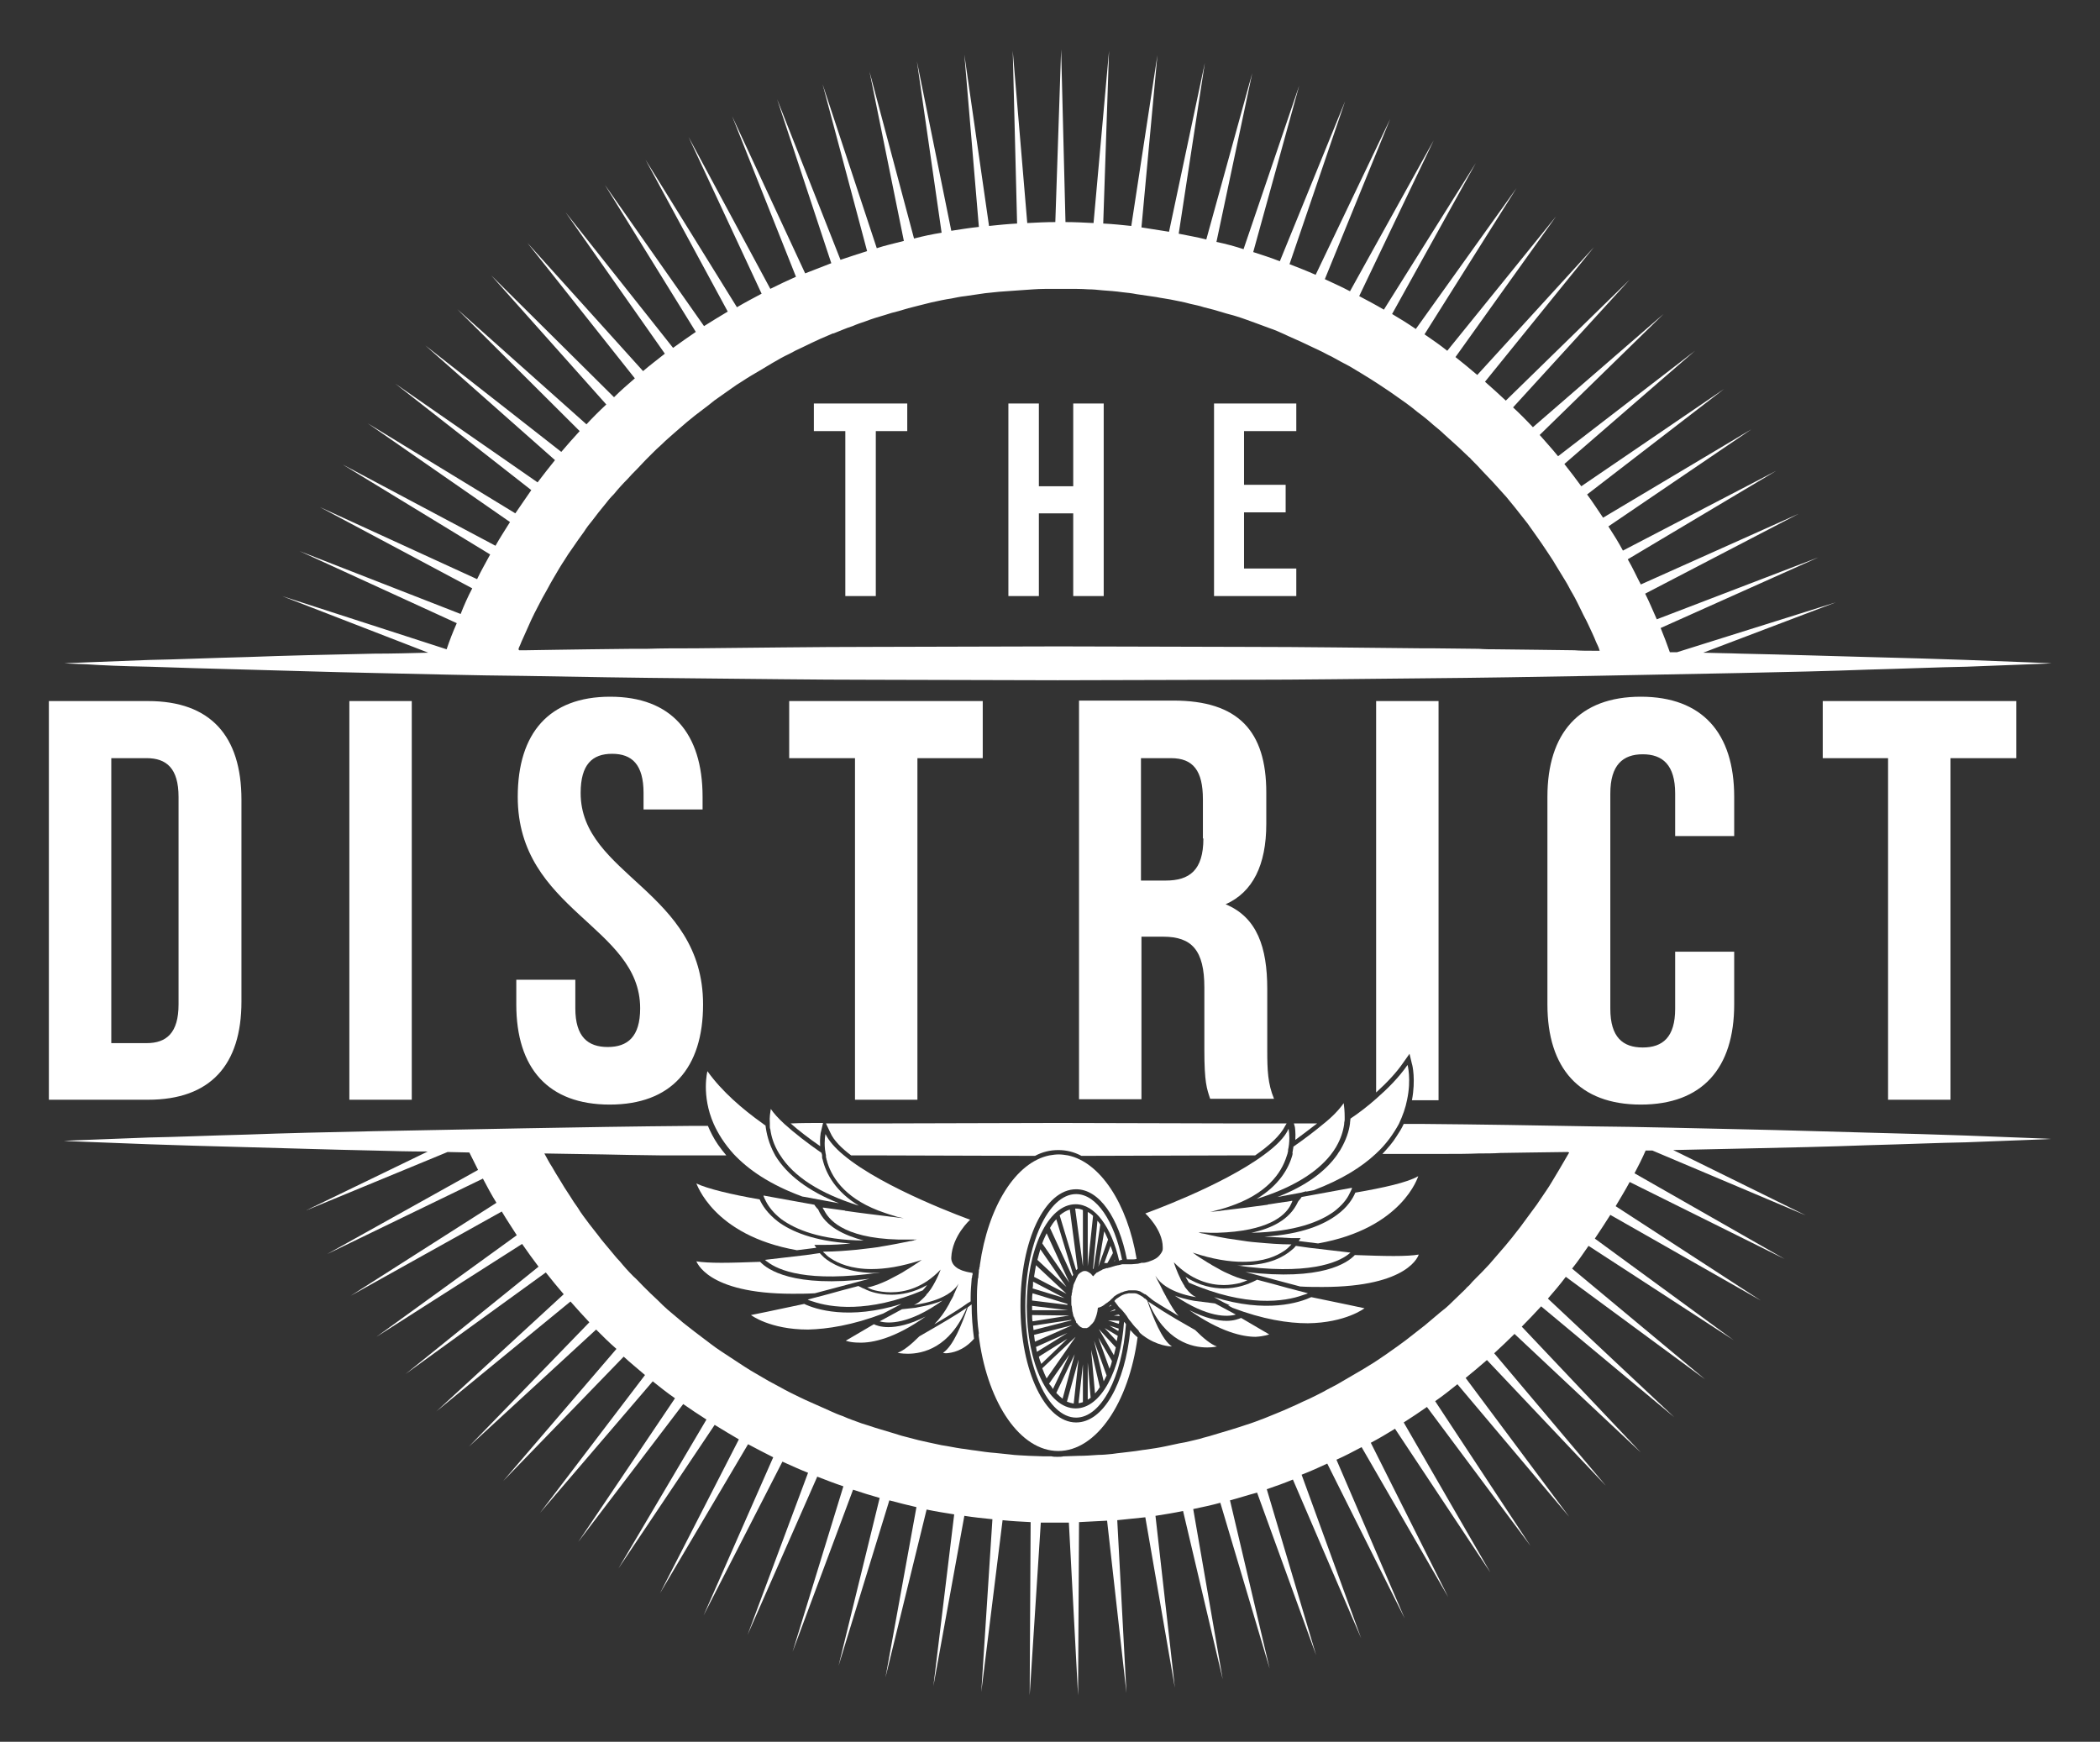
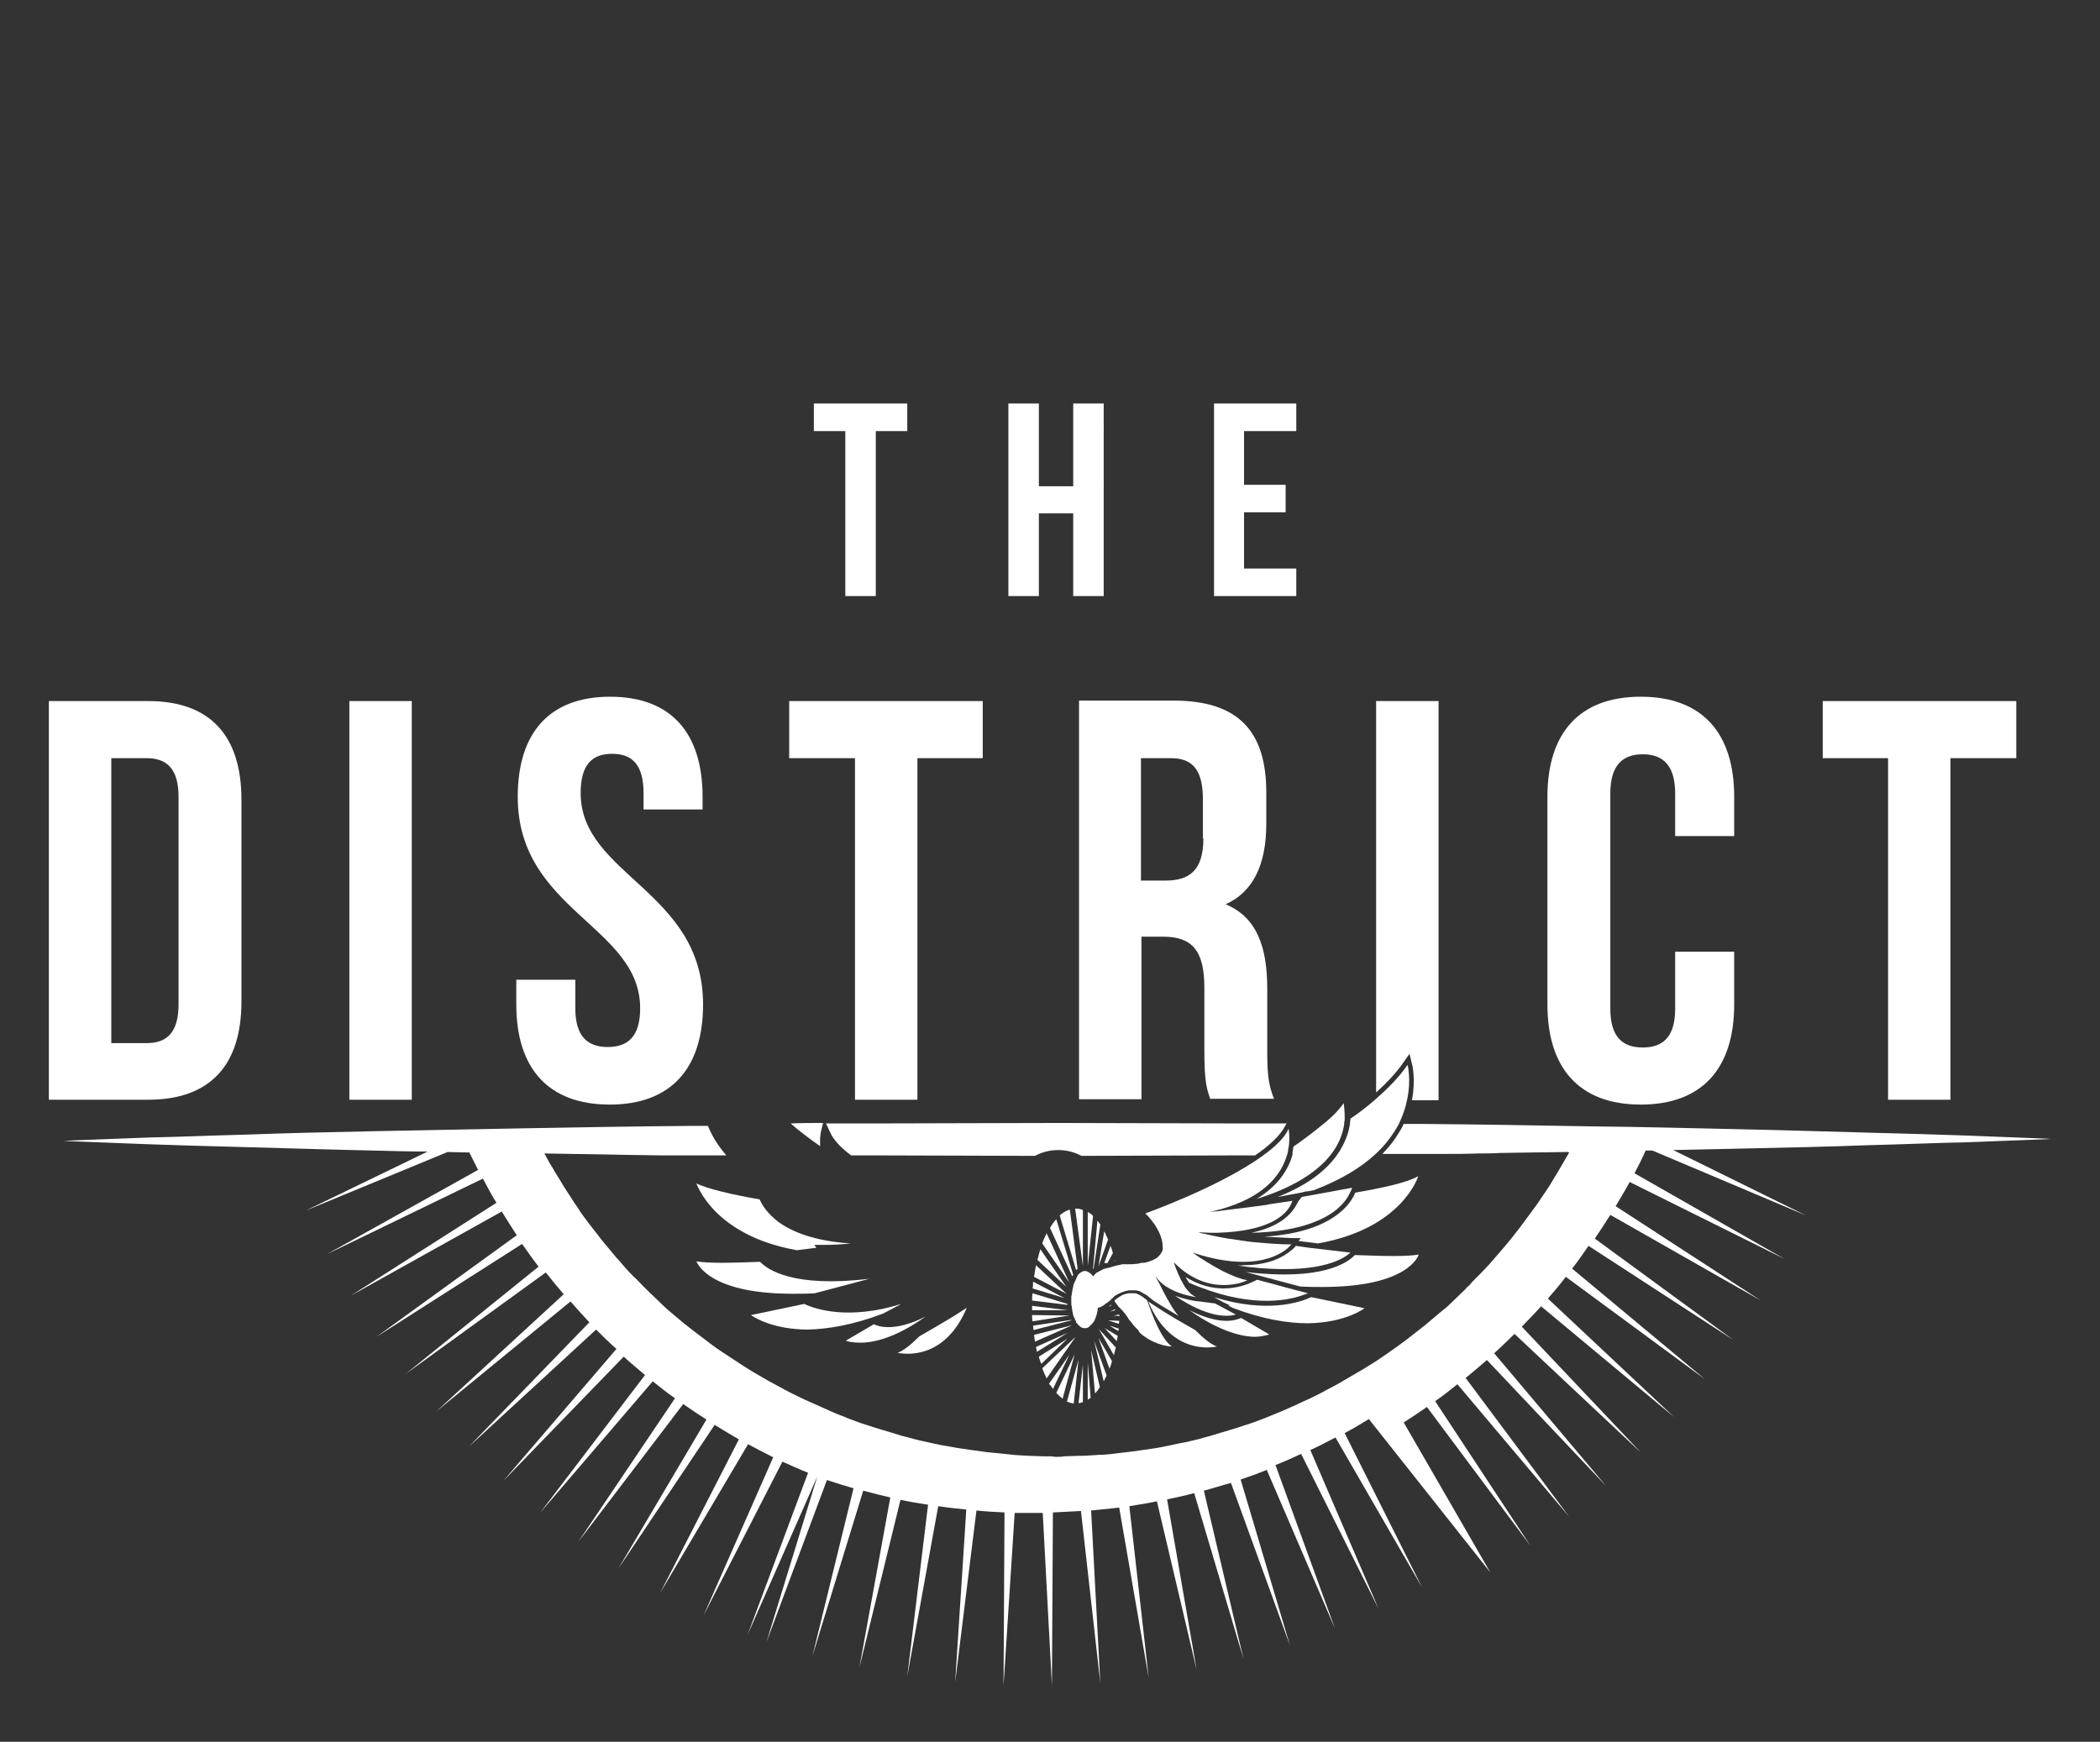
<svg xmlns="http://www.w3.org/2000/svg" xml:space="preserve" id="Layer_1" x="0" y="0" style="enable-background:new 0 0 434 360" version="1.1" viewBox="0 0 434 360">
  <rect x="0" y="0" width="434" height="360" fill="#333333" stroke="none" />
  <style>.st0{fill:#fff}</style>
-   <path d="M30.9 137.8c5.6.2 12.4.4 20.2.6 7.8.2 16.6.5 26.3.7 9.6.2 20.1.5 31.1.6 11 .2 22.7.4 34.7.5 12 .1 24.5.3 37.1.3 12.6 0 25.5.1 38.3.1 12.8 0 25.7-.1 38.3-.1 12.6 0 25.1-.2 37.1-.3 12-.1 23.7-.3 34.7-.5 11-.2 21.5-.4 31.1-.6 9.6-.2 18.4-.4 26.3-.7 7.8-.2 14.6-.5 20.3-.6 5.6-.2 10-.4 13-.5 3-.1 4.6-.2 4.6-.2s-1.6-.1-4.6-.2-7.4-.3-13-.5-12.4-.4-20.3-.6c-7.8-.2-16.6-.5-26.3-.7-2.5-.1-5.1-.1-7.8-.2l27.4-10.4-32.8 10.3h-1.5c-.6-1.7-1.2-3.3-1.9-5l32.6-14.6-33.4 12.8c-.8-1.8-1.5-3.5-2.4-5.3l31.7-16.5-32.6 14.6c-.9-1.7-1.7-3.5-2.7-5.2l30.7-18.3-31.7 16.5c-.9-1.7-1.9-3.3-3-5L362 88.7 331.3 107c-1.1-1.6-2.1-3.2-3.3-4.8l28.3-21.8-29.5 20.1c-1.1-1.5-2.3-3.1-3.5-4.6l27-23.4L322 94.3c-1.2-1.5-2.5-2.9-3.8-4.4l25.6-25-27 23.4c-1.3-1.4-2.7-2.8-4.1-4.1l24.1-26.4-25.6 25c-1.4-1.3-2.8-2.6-4.3-3.9l22.5-27.8-24.1 26.4c-1.5-1.3-3-2.5-4.5-3.7l20.8-29.1-22.5 27.8c-1.5-1.2-3.1-2.3-4.7-3.4l19-30.2L292.6 68c-1.6-1.1-3.2-2.1-4.9-3.1L305 33.7 286 64c-1.7-1-3.4-1.9-5.1-2.8L296.3 29 279 60.2c-1.7-.9-3.5-1.7-5.2-2.5l13.5-33.1-15.4 32.2c-1.8-.8-3.6-1.5-5.4-2.2L278 20.9 264.5 54c-1.8-.7-3.6-1.3-5.5-1.9l9.5-34.4L257 51.5c-1.8-.6-3.7-1.1-5.6-1.5l7.4-34.9-9.5 34.4c-1.9-.5-3.8-.8-5.7-1.2L249 13l-7.4 34.9-5.7-.9 3.3-35.6-5.4 35.3c-1.9-.2-3.8-.4-5.8-.5l1.2-35.7-3.2 35.6c-1.9-.1-3.9-.2-5.8-.2l-.9-35.7-1.2 35.7c-1.9 0-3.9.1-5.8.2l-3-35.6.9 35.7c-1.9.1-3.9.3-5.8.5l-5.1-35.4 3 35.6c-1.9.2-3.8.5-5.7.8l-7.1-35 5.1 35.4c-1.9.3-3.8.7-5.7 1.2l-9.2-34.5 7.1 35c-1.9.5-3.8.9-5.6 1.5L170 17.4l9.2 34.5c-1.9.6-3.7 1.2-5.5 1.8l-13.1-33.2 11.2 33.9-5.4 2.1L151.3 24l13.2 33.2c-1.8.8-3.5 1.6-5.3 2.5l-16.9-31.4 15.1 32.4c-1.7.9-3.4 1.8-5.1 2.8L133.4 33l17 31.4c-1.7 1-3.3 2-4.9 3L125 38.2l18.8 30.4c-1.6 1.1-3.2 2.2-4.7 3.3l-22.2-28 20.5 29.2c-1.5 1.2-3.1 2.4-4.5 3.6L109 50.2l22.2 28c-1.5 1.3-2.9 2.5-4.3 3.9l-25.4-25.2 23.8 26.7c-1.4 1.3-2.8 2.7-4.1 4.1L94.5 63.9l25.3 25.2c-1.3 1.4-2.6 2.9-3.8 4.3l-28.1-22 26.8 23.7c-1.2 1.5-2.4 3-3.6 4.6L81.7 79.3l28.1 22-3.3 4.8L76 87.5l29.4 20.4c-1 1.6-2.1 3.3-3 4.9L70.8 96l30.5 18.6c-.9 1.7-1.9 3.4-2.7 5.1l-32.5-14.9 31.5 16.8c-.9 1.7-1.7 3.5-2.4 5.3l-33.3-13 32.5 14.9c-.8 1.8-1.5 3.6-2.1 5.4l-34-11 30.2 11.7c-3.8.1-7.5.2-11.1.2-9.6.2-18.4.4-26.3.7-7.8.2-14.6.5-20.2.6-5.6.2-10 .4-13 .5-3 .1-4.6.2-4.6.2s1.6.1 4.6.2c2.9.2 7.4.4 13 .5zm76.6-4.5c.2-.5.4-1 .6-1.4.6-1.3 1.1-2.5 1.7-3.8.4-.9.9-1.8 1.3-2.6.6-1.2 1.3-2.5 2-3.7.5-.9.9-1.7 1.4-2.5.7-1.2 1.4-2.4 2.2-3.6.5-.8 1-1.6 1.6-2.4.8-1.2 1.6-2.3 2.4-3.4.5-.8 1.1-1.6 1.7-2.3.8-1.1 1.7-2.2 2.6-3.3.6-.8 1.2-1.5 1.9-2.2.9-1.1 1.8-2.1 2.8-3.1.6-.7 1.3-1.4 2-2.1.6-.6 1.1-1.2 1.7-1.8l1.2-1.2c.7-.7 1.4-1.4 2.1-2 1-1 2.1-1.9 3.1-2.8.7-.6 1.5-1.3 2.2-1.9 1.1-.9 2.2-1.8 3.3-2.6.8-.6 1.6-1.2 2.3-1.8 1.1-.8 2.3-1.6 3.4-2.4.8-.6 1.6-1.1 2.4-1.6 1.2-.8 2.4-1.5 3.6-2.2.8-.5 1.7-1 2.5-1.5 1.2-.7 2.4-1.4 3.7-2 .9-.5 1.7-.9 2.6-1.3 1.2-.6 2.5-1.2 3.8-1.8l2.1-.9c.2-.1.4-.2.6-.2 1.3-.5 2.6-1.1 3.9-1.5.9-.4 1.8-.7 2.7-1 1.3-.5 2.6-.9 4-1.3.9-.3 1.9-.6 2.8-.8 1.3-.4 2.7-.8 4-1.1.9-.2 1.9-.5 2.8-.7 1.4-.3 2.7-.6 4.1-.8 1-.2 1.9-.4 2.9-.5 1.4-.2 2.8-.4 4.1-.6 1-.1 1.9-.2 2.9-.3l4.2-.3c1-.1 1.9-.1 2.9-.2 1.4-.1 2.8-.1 4.2-.1h2.9c1.4 0 2.8 0 4.2.1 1 0 1.9.1 2.9.2 1.4.1 2.8.2 4.2.4 1 .1 1.9.2 2.9.4 1.4.2 2.8.4 4.1.6.9.2 1.9.3 2.9.5 1.4.3 2.7.5 4.1.9.9.2 1.9.4 2.8.7 1.3.3 2.7.7 4 1.1.9.3 1.9.5 2.8.8 1.3.4 2.6.9 4 1.4.9.3 1.8.7 2.7 1 1.2.4 2.3.9 3.4 1.4.1.1.3.1.4.2l2.7 1.2c1.3.6 2.5 1.2 3.8 1.8.9.4 1.7.9 2.6 1.3 1.2.7 2.4 1.3 3.7 2 .8.5 1.7 1 2.5 1.5 1.2.7 2.4 1.5 3.5 2.2.8.5 1.6 1.1 2.4 1.6 1.1.8 2.3 1.6 3.4 2.4.8.6 1.6 1.2 2.3 1.8 1.1.8 2.2 1.7 3.2 2.6.7.6 1.5 1.2 2.2 1.9 1 .9 2.1 1.9 3.1 2.8.7.7 1.4 1.3 2.1 2 .2.1.3.3.5.5.8.8 1.7 1.7 2.4 2.5.7.7 1.3 1.4 2 2.1.9 1 1.9 2.1 2.8 3.1.6.7 1.2 1.5 1.8 2.2.9 1.1 1.7 2.2 2.6 3.3.6.8 1.1 1.6 1.7 2.4.8 1.1 1.6 2.3 2.4 3.5.5.8 1.1 1.6 1.6 2.5.7 1.2 1.5 2.4 2.2 3.6.5.8.9 1.7 1.4 2.5.7 1.2 1.3 2.5 1.9 3.7.4.9.9 1.7 1.3 2.6.6 1.3 1.2 2.5 1.7 3.8.1.1.1.3.2.4.2.4.4.9.5 1.3H329c-1.2 0-2.4 0-3.6-.1-2.5 0-5-.1-7.6-.1-2.8 0-5.6-.1-8.5-.1-1.2 0-2.4 0-3.7-.1-3 0-5.9-.1-9-.1H294.2c-12-.1-24.5-.3-37.1-.3-12.6 0-25.5-.1-38.3-.1-12.8 0-25.7.1-38.3.1-12.6 0-25 .2-37 .3H142.7c-3 0-6 0-9 .1h-3.2c-2.9 0-5.8.1-8.6.1-2.3 0-4.6.1-6.9.1-2.1 0-4.2.1-6.3.1h-1.4l-.1-.1c-.1-.2.1-.6.3-1zM272.2 232.2h-4.8l.2.7s.2 1.1.1 2.7c1.6-1.2 3.1-2.3 4.5-3.4z" class="st0" />
-   <path d="M406.3 234.7c-5.6-.2-12.4-.4-20.3-.6-7.8-.2-16.6-.5-26.3-.7-9.6-.2-20.1-.5-31.1-.6-11-.2-22.7-.4-34.7-.5h-3.8c-.4.9-.9 1.7-1.5 2.6-.8 1.3-1.8 2.4-2.9 3.6h13c2.3 0 4.6 0 6.9-.1 1.5 0 3 0 4.5-.1 2.2 0 4.3-.1 6.5-.1 2.5 0 5-.1 7.4-.1l.3.1-2.1 3.6c-.5.8-1 1.7-1.5 2.5-.7 1.2-1.5 2.3-2.3 3.5-.5.8-1.1 1.6-1.7 2.4-.8 1.1-1.6 2.2-2.5 3.4-.6.8-1.2 1.5-1.8 2.3-.9 1.1-1.8 2.2-2.7 3.2-.6.7-1.3 1.5-1.9 2.2-.9 1-1.9 2-2.9 3-.4.4-.8.8-1.2 1.3-.3.3-.6.5-.8.8-1 1-2 1.9-3 2.9-.7.7-1.4 1.3-2.2 1.9-1.1.9-2.1 1.8-3.2 2.7-.8.6-1.5 1.2-2.3 1.8-1.1.9-2.2 1.7-3.3 2.5-.8.6-1.6 1.1-2.4 1.7-1.2.8-2.3 1.6-3.5 2.3-.8.5-1.6 1-2.5 1.5l-3.6 2.1c-.8.5-1.7.9-2.6 1.4-1.2.7-2.5 1.3-3.7 1.9-.9.4-1.8.8-2.6 1.2l-2.7 1.2c-.4.2-.8.3-1.2.5-.9.4-1.8.7-2.7 1.1-1.3.5-2.6 1-3.9 1.4-.9.3-1.8.6-2.8.9-1.3.4-2.7.8-4 1.2-.9.3-1.9.5-2.8.8-1.4.3-2.7.7-4.1.9-.9.2-1.9.4-2.8.6-1.4.3-2.7.5-4.1.7-1 .1-1.9.3-2.9.4-1.4.2-2.8.3-4.1.5-1 .1-1.9.2-2.9.2-1.4.1-2.8.2-4.2.2-1 0-1.9.1-2.9.1h-.1c-.4.1-.8.1-1.3.1-.4 0-.8 0-1.2-.1h-1.6c-1 0-1.9-.1-2.9-.1-1.4-.1-2.8-.1-4.2-.3-1-.1-1.9-.2-2.9-.3-1.4-.1-2.8-.3-4.1-.5-1-.1-1.9-.3-2.9-.4-1.4-.2-2.7-.5-4.1-.7-.9-.2-1.9-.4-2.8-.6-1.4-.3-2.7-.6-4.1-1-.9-.2-1.9-.5-2.8-.8-1.3-.4-2.7-.8-4-1.2-.9-.3-1.8-.6-2.8-.9-1.3-.5-2.6-.9-3.9-1.5-.9-.3-1.8-.7-2.7-1.1-.1 0-.1-.1-.2-.1-1.2-.5-2.4-1.1-3.6-1.6-.9-.4-1.8-.8-2.6-1.2-1.2-.6-2.5-1.2-3.7-1.9-.9-.5-1.7-.9-2.6-1.4l-3.6-2.1c-.8-.5-1.6-1-2.5-1.6-1.2-.8-2.3-1.5-3.5-2.3-.8-.5-1.6-1.1-2.4-1.7-1.1-.8-2.2-1.7-3.3-2.5-.8-.6-1.5-1.2-2.3-1.8-1.1-.9-2.1-1.8-3.2-2.7-.7-.6-1.4-1.3-2.1-2-1-.9-2-1.9-3-2.9-.7-.7-1.3-1.4-2-2-1-1-1.9-2-2.8-3.1-.7-.7-1.3-1.5-1.9-2.2-.9-1.1-1.8-2.1-2.6-3.2-.6-.8-1.2-1.5-1.8-2.3-.8-1.1-1.7-2.2-2.4-3.4-.6-.8-1.1-1.6-1.6-2.4-.8-1.2-1.5-2.3-2.2-3.5-.5-.8-1-1.6-1.5-2.5-.6-.9-1.1-1.9-1.6-2.8 1.9 0 3.9.1 5.9.1 2.1 0 4.2.1 6.4.1 1.6 0 3.3.1 4.9.1 2.3 0 4.6.1 6.9.1h13.5c-.6-.7-1.2-1.5-1.7-2.2-.9-1.3-1.6-2.7-2.1-3.9h-3.2c-12 .1-23.7.3-34.7.5-11 .2-21.4.4-31.1.6-9.6.2-18.4.4-26.3.7-7.8.2-14.6.5-20.2.6-5.6.2-10 .4-13 .5-3 .1-4.6.2-4.6.2s1.6.1 4.6.2c3 .1 7.4.3 13 .5s12.4.4 20.2.6c7.8.2 16.6.5 26.3.7 3.6.1 7.3.2 11.1.2l-25.2 12.2 29.3-12.1c1.5 0 3 .1 4.5.1l1.8 3.6-31.2 17.4 32.2-15.6c.9 1.7 1.8 3.4 2.8 5l-30.1 19.2 31.2-17.4c1 1.7 2.1 3.3 3.1 4.9l-29 21 30.1-19.2c1.1 1.6 2.2 3.1 3.4 4.7L83.8 284l29-21c1.2 1.5 2.4 3 3.7 4.5l-26.3 24.2 27.7-22.7c1.3 1.5 2.6 2.9 3.9 4.3L96.9 299l26.3-24.2c1.4 1.4 2.7 2.7 4.2 4L104 306.1l24.9-25.7c1.4 1.3 2.9 2.5 4.4 3.8l-21.7 28.5 23.3-27.2c1.5 1.2 3 2.4 4.6 3.5l-20 29.7 21.7-28.5c1.6 1.1 3.2 2.2 4.8 3.2l-18.2 30.8 19.9-29.7c1.6 1 3.3 2 5 3l-16.3 31.8 18.2-30.8c1.7.9 3.4 1.8 5.2 2.7l-14.4 32.7 16.3-31.8c1.8.8 3.5 1.6 5.3 2.3l-12.5 33.5 14.4-32.7c1.8.7 3.6 1.4 5.4 2l-10.5 34.2 12.5-33.5c1.8.6 3.7 1.2 5.5 1.7l-8.5 34.7 10.5-34.2c1.9.5 3.8 1 5.6 1.4l-6.4 35.2 8.5-34.7c1.9.4 3.8.7 5.7 1l-4.3 35.5 6.4-35.2c1.9.3 3.8.5 5.8.7l-2.3 35.7 4.4-35.5c1.9.2 3.8.3 5.8.4l-.2 35.8 2.3-35.7h5.8l1.9 35.7.2-35.8c1.9-.1 3.9-.2 5.8-.3l4 35.6-1.9-35.7c1.9-.2 3.9-.4 5.8-.6l6.1 35.2-4-35.5c1.9-.3 3.8-.6 5.7-1l8.2 34.8-6.1-35.2c1.9-.4 3.8-.8 5.6-1.3l10.2 34.3-8.2-34.8c1.9-.5 3.7-1.1 5.6-1.6l12.2 33.6-10.2-34.3c1.8-.6 3.7-1.3 5.4-2l14.1 32.8-12.3-33.8c1.8-.7 3.6-1.5 5.3-2.3l16 32-14.1-32.8c1.8-.8 3.5-1.7 5.2-2.6l17.9 31-16-31.9c1.7-.9 3.4-1.9 5-2.9L308 325l-17.9-31c1.6-1 3.2-2.1 4.8-3.2l21.4 28.7-19.7-29.9c1.6-1.1 3.1-2.3 4.6-3.5l23.1 27.4-21.4-28.7c1.5-1.2 3-2.5 4.4-3.7l24.6 26-23.1-27.4c1.4-1.3 2.8-2.6 4.2-4l26.1 24.5-24.6-26c1.4-1.4 2.7-2.8 4-4.2l27.5 22.9-26.1-24.5c1.3-1.5 2.5-2.9 3.7-4.5l28.8 21.2-27.5-22.9c1.2-1.5 2.3-3.1 3.4-4.7l30 19.5-28.7-21c1.1-1.6 2.1-3.2 3.2-4.9l31.1 17.7-30-19.5c1-1.7 2-3.3 2.9-5l32 15.9-31-17.7c.8-1.5 1.6-3.1 2.3-4.7h1.4l31.7 13.4-27.4-13.5c4.8-.1 9.4-.2 13.9-.3 9.6-.2 18.4-.4 26.3-.7 7.8-.2 14.6-.5 20.3-.6 5.6-.2 10-.4 13-.5 3-.1 4.6-.2 4.6-.2s-1.6-.1-4.6-.2c-3-.1-7.4-.3-13-.5z" class="st0" />
+   <path d="M406.3 234.7c-5.6-.2-12.4-.4-20.3-.6-7.8-.2-16.6-.5-26.3-.7-9.6-.2-20.1-.5-31.1-.6-11-.2-22.7-.4-34.7-.5h-3.8c-.4.9-.9 1.7-1.5 2.6-.8 1.3-1.8 2.4-2.9 3.6h13c2.3 0 4.6 0 6.9-.1 1.5 0 3 0 4.5-.1 2.2 0 4.3-.1 6.5-.1 2.5 0 5-.1 7.4-.1l.3.1-2.1 3.6c-.5.8-1 1.7-1.5 2.5-.7 1.2-1.5 2.3-2.3 3.5-.5.8-1.1 1.6-1.7 2.4-.8 1.1-1.6 2.2-2.5 3.4-.6.8-1.2 1.5-1.8 2.3-.9 1.1-1.8 2.2-2.7 3.2-.6.7-1.3 1.5-1.9 2.2-.9 1-1.9 2-2.9 3-.4.4-.8.8-1.2 1.3-.3.3-.6.5-.8.8-1 1-2 1.9-3 2.9-.7.7-1.4 1.3-2.2 1.9-1.1.9-2.1 1.8-3.2 2.7-.8.6-1.5 1.2-2.3 1.8-1.1.9-2.2 1.7-3.3 2.5-.8.6-1.6 1.1-2.4 1.7-1.2.8-2.3 1.6-3.5 2.3-.8.5-1.6 1-2.5 1.5l-3.6 2.1c-.8.5-1.7.9-2.6 1.4-1.2.7-2.5 1.3-3.7 1.9-.9.4-1.8.8-2.6 1.2l-2.7 1.2c-.4.2-.8.3-1.2.5-.9.4-1.8.7-2.7 1.1-1.3.5-2.6 1-3.9 1.4-.9.3-1.8.6-2.8.9-1.3.4-2.7.8-4 1.2-.9.3-1.9.5-2.8.8-1.4.3-2.7.7-4.1.9-.9.2-1.9.4-2.8.6-1.4.3-2.7.5-4.1.7-1 .1-1.9.3-2.9.4-1.4.2-2.8.3-4.1.5-1 .1-1.9.2-2.9.2-1.4.1-2.8.2-4.2.2-1 0-1.9.1-2.9.1h-.1c-.4.1-.8.1-1.3.1-.4 0-.8 0-1.2-.1h-1.6c-1 0-1.9-.1-2.9-.1-1.4-.1-2.8-.1-4.2-.3-1-.1-1.9-.2-2.9-.3-1.4-.1-2.8-.3-4.1-.5-1-.1-1.9-.3-2.9-.4-1.4-.2-2.7-.5-4.1-.7-.9-.2-1.9-.4-2.8-.6-1.4-.3-2.7-.6-4.1-1-.9-.2-1.9-.5-2.8-.8-1.3-.4-2.7-.8-4-1.2-.9-.3-1.8-.6-2.8-.9-1.3-.5-2.6-.9-3.9-1.5-.9-.3-1.8-.7-2.7-1.1-.1 0-.1-.1-.2-.1-1.2-.5-2.4-1.1-3.6-1.6-.9-.4-1.8-.8-2.6-1.2-1.2-.6-2.5-1.2-3.7-1.9-.9-.5-1.7-.9-2.6-1.4l-3.6-2.1c-.8-.5-1.6-1-2.5-1.6-1.2-.8-2.3-1.5-3.5-2.3-.8-.5-1.6-1.1-2.4-1.7-1.1-.8-2.2-1.7-3.3-2.5-.8-.6-1.5-1.2-2.3-1.8-1.1-.9-2.1-1.8-3.2-2.7-.7-.6-1.4-1.3-2.1-2-1-.9-2-1.9-3-2.9-.7-.7-1.3-1.4-2-2-1-1-1.9-2-2.8-3.1-.7-.7-1.3-1.5-1.9-2.2-.9-1.1-1.8-2.1-2.6-3.2-.6-.8-1.2-1.5-1.8-2.3-.8-1.1-1.7-2.2-2.4-3.4-.6-.8-1.1-1.6-1.6-2.4-.8-1.2-1.5-2.3-2.2-3.5-.5-.8-1-1.6-1.5-2.5-.6-.9-1.1-1.9-1.6-2.8 1.9 0 3.9.1 5.9.1 2.1 0 4.2.1 6.4.1 1.6 0 3.3.1 4.9.1 2.3 0 4.6.1 6.9.1h13.5c-.6-.7-1.2-1.5-1.7-2.2-.9-1.3-1.6-2.7-2.1-3.9h-3.2c-12 .1-23.7.3-34.7.5-11 .2-21.4.4-31.1.6-9.6.2-18.4.4-26.3.7-7.8.2-14.6.5-20.2.6-5.6.2-10 .4-13 .5-3 .1-4.6.2-4.6.2s1.6.1 4.6.2c3 .1 7.4.3 13 .5s12.4.4 20.2.6c7.8.2 16.6.5 26.3.7 3.6.1 7.3.2 11.1.2l-25.2 12.2 29.3-12.1c1.5 0 3 .1 4.5.1l1.8 3.6-31.2 17.4 32.2-15.6c.9 1.7 1.8 3.4 2.8 5l-30.1 19.2 31.2-17.4c1 1.7 2.1 3.3 3.1 4.9l-29 21 30.1-19.2c1.1 1.6 2.2 3.1 3.4 4.7L83.8 284l29-21c1.2 1.5 2.4 3 3.7 4.5l-26.3 24.2 27.7-22.7c1.3 1.5 2.6 2.9 3.9 4.3L96.9 299l26.3-24.2c1.4 1.4 2.7 2.7 4.2 4L104 306.1l24.9-25.7c1.4 1.3 2.9 2.5 4.4 3.8l-21.7 28.5 23.3-27.2c1.5 1.2 3 2.4 4.6 3.5l-20 29.7 21.7-28.5c1.6 1.1 3.2 2.2 4.8 3.2l-18.2 30.8 19.9-29.7c1.6 1 3.3 2 5 3l-16.3 31.8 18.2-30.8c1.7.9 3.4 1.8 5.2 2.7l-14.4 32.7 16.3-31.8c1.8.8 3.5 1.6 5.3 2.3l-12.5 33.5 14.4-32.7l-10.5 34.2 12.5-33.5c1.8.6 3.7 1.2 5.5 1.7l-8.5 34.7 10.5-34.2c1.9.5 3.8 1 5.6 1.4l-6.4 35.2 8.5-34.7c1.9.4 3.8.7 5.7 1l-4.3 35.5 6.4-35.2c1.9.3 3.8.5 5.8.7l-2.3 35.7 4.4-35.5c1.9.2 3.8.3 5.8.4l-.2 35.8 2.3-35.7h5.8l1.9 35.7.2-35.8c1.9-.1 3.9-.2 5.8-.3l4 35.6-1.9-35.7c1.9-.2 3.9-.4 5.8-.6l6.1 35.2-4-35.5c1.9-.3 3.8-.6 5.7-1l8.2 34.8-6.1-35.2c1.9-.4 3.8-.8 5.6-1.3l10.2 34.3-8.2-34.8c1.9-.5 3.7-1.1 5.6-1.6l12.2 33.6-10.2-34.3c1.8-.6 3.7-1.3 5.4-2l14.1 32.8-12.3-33.8c1.8-.7 3.6-1.5 5.3-2.3l16 32-14.1-32.8c1.8-.8 3.5-1.7 5.2-2.6l17.9 31-16-31.9c1.7-.9 3.4-1.9 5-2.9L308 325l-17.9-31c1.6-1 3.2-2.1 4.8-3.2l21.4 28.7-19.7-29.9c1.6-1.1 3.1-2.3 4.6-3.5l23.1 27.4-21.4-28.7c1.5-1.2 3-2.5 4.4-3.7l24.6 26-23.1-27.4c1.4-1.3 2.8-2.6 4.2-4l26.1 24.5-24.6-26c1.4-1.4 2.7-2.8 4-4.2l27.5 22.9-26.1-24.5c1.3-1.5 2.5-2.9 3.7-4.5l28.8 21.2-27.5-22.9c1.2-1.5 2.3-3.1 3.4-4.7l30 19.5-28.7-21c1.1-1.6 2.1-3.2 3.2-4.9l31.1 17.7-30-19.5c1-1.7 2-3.3 2.9-5l32 15.9-31-17.7c.8-1.5 1.6-3.1 2.3-4.7h1.4l31.7 13.4-27.4-13.5c4.8-.1 9.4-.2 13.9-.3 9.6-.2 18.4-.4 26.3-.7 7.8-.2 14.6-.5 20.3-.6 5.6-.2 10-.4 13-.5 3-.1 4.6-.2 4.6-.2s-1.6-.1-4.6-.2c-3-.1-7.4-.3-13-.5z" class="st0" />
  <path d="M218.7 237.7c1.7 0 3.3.4 4.8 1.2 11.2 0 22.3-.1 33.3-.1h2.6c2.9-2 5.2-4.1 6.2-6.1l.3-.5h-9c-12.6 0-25.5-.1-38.3-.1-12.8 0-25.7.1-38.3.1h-9.6l.9 1.9c.7 1.6 2.3 3.2 4.3 4.7h4.4c11.1 0 22.3.1 33.6.1 1.5-.8 3.1-1.2 4.8-1.2zM170.1 232.1c-2.2 0-4.5 0-6.7.1 1.7 1.5 3.8 3.1 6.1 4.7-.1-1.6.1-2.6.1-2.7l.5-2.1zM49.9 207v-41.7c0-13.2-6.4-20.4-19.3-20.4H10.1v82.4h20.5c12.9 0 19.3-7.2 19.3-20.3zM23 215.6v-58.9h7.3c4.1 0 6.6 2.1 6.6 8v42.9c0 5.9-2.5 8-6.6 8H23zM72.2 144.9h12.9v82.4H72.2zM106.7 202.5v5.1c0 13.2 6.6 20.7 19.3 20.7s19.3-7.5 19.3-20.7c0-23.5-25.3-26.7-25.3-43.7 0-5.9 2.4-8.1 6.5-8.1s6.5 2.2 6.5 8.1v3.4h12.2v-2.6c0-13.2-6.5-20.7-19.1-20.7-12.6 0-19.1 7.5-19.1 20.7 0 23.5 25.3 26.7 25.3 43.7 0 5.9-2.6 8-6.7 8s-6.7-2.1-6.7-8v-5.9h-12.2zM189.6 227.3v-70.6h13.5v-11.8h-40v11.8h13.6v70.6zM261.7 170.3v-6.5c0-12.7-5.8-19-19.2-19H223v82.4h12.9v-33.6h4.5c5.9 0 8.5 2.8 8.5 10.5V217c0 6.7.5 8 1.2 10.1h13.2c-1.3-3.1-1.4-6-1.4-10v-12.7c0-8.6-2.1-14.8-8.6-17.5 5.6-2.5 8.4-8.1 8.4-16.6zm-13 3c0 6.6-2.9 8.7-7.8 8.7h-5.1v-25.3h6.2c4.6 0 6.6 2.6 6.6 8.5v8.1zM297.3 227.3v-82.4h-12.9v80.9c2.3-2.1 4.2-4.1 5.7-6.3l1.2-1.7.5 2.1c.1.2.8 3.3 0 7.5h5.5zM358.4 172.7v-8c0-13.2-6.6-20.7-19.3-20.7-12.7 0-19.3 7.5-19.3 20.7v42.9c0 13.2 6.6 20.7 19.3 20.7 12.7 0 19.3-7.5 19.3-20.7v-10.9h-12.2v11.8c0 5.9-2.6 8-6.7 8s-6.7-2.1-6.7-8V164c0-5.9 2.6-8.1 6.7-8.1s6.7 2.2 6.7 8.1v8.8h12.2zM403.1 227.3v-70.6h13.6v-11.8h-40v11.8h13.5v70.6zM174.7 123.2h6.3V89.1h6.5v-5.7h-19.3v5.7h6.5zM214.7 106.1h7.1v17.1h6.3V83.4h-6.3v17.1h-7.1V83.4h-6.3v39.8h6.3zM267.9 117.5h-10.8v-11.6h8.6v-5.7h-8.6V89.1h10.8v-5.7h-17v39.8h17zM164.7 258.4l4-.5-.4-.6h1.9c1.9 0 3.8-.1 5.6-.3-7.7-.5-12.3-2.5-15-4.5-2.2-1.7-3.3-3.4-3.8-4.6-5.8-1-10.8-2.2-13.1-3.3.1-.1 3.3 10.7 20.8 13.8zM191.3 272.1c-3.3 1.7-5.9 2.2-7.7 2.2-1.6 0-2.6-.4-3-.6l-5.8 3.4s.9.4 2.8.4c2.7.1 7.4-.9 13.7-5.4zM182.5 271.5l3.8-2c-10.9 3.4-17.8 1.1-20.1 0-6 1.3-11 2.3-11 2.3s3.9 3 11.8 3c4-.1 9.2-.9 15.5-3.3zM163.8 267.4c1.4 0 3 0 4.6-.1l11.3-3c-15.8 1.9-21.1-1.9-22.6-3.5-2.9.1-5.7.2-8 .2-2.2 0-4-.1-5.2-.3.1-.1 1.9 6.7 19.9 6.7zM199.8 270.3c-2.7 1.8-5.5 3.4-6 3.7l-3.8 2.2c-1.7 1.7-3.3 3-4.5 3.4 0 0 .8.2 2.1.2 3.1 0 8.7-1.2 12.2-9.5z" class="st0" />
-   <path d="M201.3 276.7c-.3-2.3-.5-4.6-.5-7.1-.3.2-.5.4-.8.6-1.2 3.5-3 8-5.1 9.4 0 0 .2.1.7.1 1.1-.1 3.4-.4 5.7-3zM157.6 232.2c-4.2-3-8.4-6.6-11.4-10.8 0 0-1.3 5 1.3 10.9.9 2 2.2 4.1 4.1 6.2 3 3.2 7.4 6.3 14.2 8.8l1.7.3.5.1 5.4 1c-6.3-2.5-10.7-5.8-13.2-9.9 0-.1-.1-.2-.1-.2-1.2-2.2-1.7-4.3-1.9-6-.3-.1-.4-.3-.6-.4z" class="st0" />
-   <path d="M159.3 229.2c-.1.7-.3 1.7-.2 2.9v.7c0 .2 0 .4.1.6.2 1.5.7 3.2 1.8 5 .1.1.1.2.2.3 2.8 4.5 8.3 8 16.3 10.5-4.8-2.9-6.8-6.6-7.5-9.6-.1-.2-.1-.4-.1-.6v-.2c0-.2-.1-.3-.1-.4v-.1c-2.9-2-5.6-4.1-7.7-6-1.3-1.2-2.2-2.2-2.8-3.1zM170.3 259.9l-.8-.8c0-.1-.1-.1-.1-.1l-.7.1-2.1.3-7.7.9-.8.1c.1.1.3.3.5.4 2.2 1.7 8.2 4.4 23.3 2.2-.6 0-1.1.1-1.7.1-5.5-.2-8.5-2-9.9-3.2zM186.4 270.6l-4.6 2.5c1.7.5 6 .7 13-4.3-2.7 1.1-5.4 1.4-5.6 1.5l-2.8.3zM169.1 250c-.1-.1-.1-.2-.2-.2l-.4-.5-.2-.3-7.2-1.3-3.3-.6v.1c.1.2.1.3.2.5l.3.6c.5 1 1.5 2.4 3.2 3.7 2.9 2.1 8 4.3 17 4.4-4.1-1.1-7.9-2.9-9.4-6.4zM191.6 265.6c-2.8 1.6-5.4 2-7.3 2-2.7 0-4.6-.7-5.2-1-.1 0-.2-.1-.2-.1l-.7-.3-.8-.4-3.4.9-2.9.8-4.2 1.1c.1 0 .1 0 .2.1.3.1.5.2.9.3 3.5 1.2 11.3 2.5 22.7-2.3.3-.3.6-.7.9-1.1z" class="st0" />
-   <path d="M200.5 252.1s-17.9-6.4-26.2-13.4c-1.7-1.4-3-2.9-3.7-4.3 0 0-.3 1.3-.1 3.2 0 .2.1.4.1.7 0 .1.1.3.1.5V239.1c0 .2.1.3.1.5.1.2.1.4.2.7 1.1 3.5 4.1 7.8 11.9 10.4l.9.3c.3.1.7.2 1 .3.2.1.4.1.6.2.4.1.9.2 1.4.3 0 0-1-.1-2.5-.3h-.1c-.2 0-.5-.1-.7-.1-2.4-.3-5.8-.7-8.5-1.1-.1 0-.3 0-.4-.1-2.1-.3-3.8-.5-4.4-.6h-.2c.1.1.1.3.3.5.8 1.6 3.5 5.8 15.4 6.1H189.5s-.1 0-.4.1c-.1 0-.2 0-.3.1-.2 0-.3.1-.6.1-1.4.3-3.9.8-7 1.3-1.3.2-2.6.3-4.1.5-2.2.2-4.5.4-7 .4 0 0 .1.2.4.4l.4.4c.2.2.5.4.8.6 1.5 1 4.2 2.2 8.4 2.2 2.8 0 6.2-.5 10.4-1.9 0 0-1.1.8-2.7 1.8-.4.2-.8.5-1.3.8-.3.2-.6.3-.9.5-.7.4-1.4.7-2.1 1.1-1.5.7-3 1.3-4.3 1.5 0 0 .3.1.7.3.2.1.5.2.9.3.8.2 2 .4 3.3.4 2.9 0 6.7-.9 10.3-4.7 0 0-.7 2-2 4-.2.3-.4.5-.6.8l-.3.3c0 .1-.1.1-.1.2 0 0 0 .1-.1.1-.3.4-.7.7-1 1-.4.4-.9.7-1.4.9 0 0 7.1-.7 9.2-4.4 0 0-.3.8-.8 1.9-.1.2-.2.3-.2.5l-.3.6c-.2.3-.4.7-.6 1.1 0 .1-.1.2-.1.2-.8 1.5-1.9 3-3 4.1 0 0 4-2.3 7.1-4.5h.1c.1-.1.2-.2.3-.2v-.9c0-1.2.1-2.4.2-3.6 0-.2 0-.3.1-.5 0-.2 0-.4.1-.5v-.4c-.6-.1-1.2-.2-1.8-.4-.4-.1-.8-.3-1.2-.5-.8-.5-1.3-1.1-1.4-2v-.3c.2-4.5 3.9-7.8 3.9-7.8zM169.9 249.3c-.1 0 0 0 0 0zM202.3 276.3c0 .2.1.5.1.7 1.9 13.2 8.5 22.9 16.3 22.9 7.9 0 14.6-10 16.4-23.5-.5-.4-1-.9-1.5-1.5-1.1 11.1-5.6 19.1-11.2 19.1-6.4 0-11.5-10.6-11.5-24.1s5-24.1 11.5-24.1c4.8 0 8.8 5.9 10.5 14.5h1c.3 0 .7 0 1-.1-1.9-11.4-7.5-20-14.2-21.4-.6-.1-1.3-.2-1.9-.2-.6 0-1.3.1-1.9.2-7 1.4-12.7 10.6-14.4 22.7 0 .2 0 .3-.1.5 0 .2 0 .3-.1.5v.3c0 .3-.1.6-.1.9 0 .2 0 .4-.1.6-.1 1.1-.2 2.2-.2 3.4v1.6c0 2.2.1 4.3.4 6.3-.1.2 0 .5 0 .7z" class="st0" />
-   <path d="M231.9 260.4c-1.6-8-5.3-13.6-9.5-13.6-5.8 0-10.5 10.4-10.5 23.1 0 12.7 4.7 23.1 10.5 23.1 5.2 0 9.5-8.4 10.3-19.3-.1-.2-.2-.3-.4-.5-.7 10.2-4.8 17.9-10 17.9-5.7 0-10.1-9.3-10.1-21.1s4.4-21.1 10.1-21.1c4 0 7.4 4.7 9 11.7.3-.2.4-.2.6-.2z" class="st0" />
  <path d="m228.9 261 1.1-2c-.1-.5-.3-1-.5-1.5l-1.3 3.6c.1 0 .1 0 .2-.1.2.1.4.1.5 0zM226.3 288c.4-.4.7-.8 1-1.3l-1.8-7.7.8 9zM230.2 280.1c.1-.5.3-1.1.4-1.6l-3.5-3.8 3.1 5.4zM221.4 272.9v-.1l-7.9 1.2c0 .3.1.6.1.9l7.8-2zM231.2 274.6l-1.9-.6 1.8 1.1c.1-.2.1-.3.1-.5zM231.3 273l-2.3-.1 2.2.7c.1-.2.1-.4.1-.6zM230.8 277.2c.1-.4.1-.7.2-1.1l-2.7-1.6 2.5 2.7zM228.1 285.5l.6-1.2-2.6-7.2 2 8.4zM220.6 276.7l-5.9 3.7c.1.5.3 1 .5 1.5l5.4-5.2zM214.1 278.4c.1.3.1.7.2 1l6.3-3.9-6.5 2.9zM216.3 284.9l6-8.6-6.9 6.5c.3.8.6 1.5.9 2.1zM213.9 277.3l7.7-3.4-7.9 2c.1.5.1 1 .2 1.4zM229.6 269.7c-.1.1-.3.2-.4.4l.5-.3-.1-.1zM219.6 289.1l2.5-9.2-3.8 8c.5.5.9.9 1.3 1.2zM222.9 281l-2.4 8.7c.5.2.9.3 1.4.4l1-9.1zM230.2 271.9l1.2.1v-.1l-.2-.2-1 .2zM230.4 260.6v-.2l-.1.2c0 .1.1.1.1 0zM223.8 261.7v-11.6c-.5-.2-.9-.3-1.4-.3h-.2l1.6 11.9c-.1 0 0 0 0 0zM217.6 287.1l3.4-7.1-4.2 6c.3.3.6.7.8 1.1zM229.3 282.9c.2-.5.4-1 .5-1.6l-2.8-4.8 2.3 6.4zM214.4 260.4l6 5.6-5.4-7.8c-.2.7-.4 1.4-.6 2.2zM213.7 263.9l6.7 3.5-6.3-5.9c-.1.8-.3 1.6-.4 2.4zM221 265.1l-4.7-10.2c-.3.7-.7 1.4-.9 2.1l5.6 8.1zM229 256.2c-.3-.6-.5-1.2-.8-1.7l-1.2 7.3 2-5.6zM227.4 253.1c-.2-.3-.4-.6-.6-.8l-.9 9.9.1.1 1.4-9.2zM213.3 268.8l7.3.9v-.2l-7.2-2.2c-.1.5-.1 1-.1 1.5zM224.8 289.3c.2-.1.4-.3.6-.4l-.6-7.3v7.7zM221 271.9c0-.1 0-.1 0 0l-7.7-.1c0 .4 0 .9.1 1.3l7.6-1.2zM213.4 266.3l6.6 2-6.5-3.4c0 .5 0 1-.1 1.4zM224.8 261.7s.1 0 0 0l1.1-10.4c-.3-.3-.7-.6-1.1-.8v11.2zM213.3 269.9v.9h7.4l-7.4-.9zM222.9 290c.3 0 .6-.1.9-.2V282l-.9 8zM218.3 252c-.5.5-.9 1.1-1.3 1.8l4.6 10c.1-.1.1-.2.2-.3l-3.5-11.5zM222.7 262.2l-1.6-12.2c-.7.2-1.4.6-2.1 1.2l3.4 11.3c.2-.1.2-.2.3-.3zM229.4 271.1l1.1-.3-.1-.2zM251.5 278.3c-1.2-.4-2.8-1.7-4.5-3.4l-4-2.3c-1.7-1-3.3-2-5.1-3.2-.2-.1-.4-.3-.6-.4 3.5 8.3 9.1 9.5 12.2 9.5 1.2 0 2-.2 2-.2zM290.8 227.3c.9-4.2.1-7.2.1-7.2-1.8 2.6-4.1 4.9-6.5 7-1.7 1.5-3.5 2.9-5.3 4.1 0 .3-.1.6-.1 1-.2 1.6-.8 3.4-1.9 5.3-.2.4-.5.7-.7 1.1-2.5 3.6-6.7 6.6-12.4 8.8l4.9-.9 1.1-.3-.1.1 1.6-.3c5.8-2.2 9.9-4.8 12.8-7.5 2.2-2 3.7-4.2 4.8-6.2.8-1.7 1.4-3.4 1.7-5zM280.1 246.5c-.5 1.2-1.6 3-3.8 4.6-2.7 2-7.2 4-15 4.5 1.8.1 3.7.2 5.6.3h1.9l-.4.6 4 .5c17.5-3.1 20.7-13.9 20.7-13.9-2.2 1.3-7.2 2.4-13 3.4zM262.3 275.8l-5.8-3.4c-.5.2-1.5.6-3 .6-1.8 0-4.3-.5-7.7-2.2 6.4 4.5 11 5.5 13.7 5.5 1.8-.1 2.8-.5 2.8-.5zM293.2 259.3c-1.1.2-2.9.3-5.2.3-2.3 0-5.1-.1-8-.2-1.5 1.6-6.8 5.4-22.6 3.5l11.3 3c1.6.1 3.2.1 4.6.1 18.1 0 19.9-6.7 19.9-6.7zM282 270.4s-5.1-1.1-11-2.3c-2.4 1.1-9.2 3.4-20.1 0l2 1.1 1.3.6h-.4l.9.5c6.3 2.4 11.5 3.2 15.6 3.2 7.8-.1 11.7-3.1 11.7-3.1z" class="st0" />
  <path d="M235.7 275.6c.2.1.3.3.5.4 2.9 2.2 5.7 2.3 6 2.3-2.1-1.4-3.9-6-5.1-9.5-.1-.1-.2-.1-.2-.2-.1-.1-.2-.2-.3-.2-.2-.1-.3-.3-.5-.4-.2-.1-.3-.2-.5-.3-.4-.2-.7-.4-1.1-.4h-1.2c-.2 0-.3.1-.5.1-.1 0-.3.1-.4.1-.2.1-.3.1-.5.2s-.3.2-.5.3c-.2.1-.4.3-.6.4-.2.1-.3.3-.5.5l.3.4.3.4.3.4.2.2.2.2.3.3.5.6.1.1c.1.2.2.3.3.4.2.3.3.5.5.8.2.2.3.4.5.6.5.7 1 1.2 1.5 1.7.1.3.3.5.4.6zM255.2 261.5c15.2 2.2 21.3-.6 23.4-2.2.2-.2.4-.3.5-.4l-.8-.1-7.7-.9-2.1-.3-.7-.1s0 .1-.1.1c-.1.2-.4.5-.8.8-1.4 1.2-4.4 3.1-9.9 3.1-.6.1-1.2.1-1.8 0zM258.6 254.8c9.1-.2 14.2-2.3 17.1-4.4 1.7-1.3 2.7-2.6 3.2-3.7l.3-.6c.1-.2.2-.4.2-.5v-.1l-3.3.6-7.1 1.3-.2.3-.5.6c0 .1-.1.1-.1.2-1.7 3.6-5.4 5.4-9.6 6.3zM245 263.9c.2.4.5.8.7 1.2 11.9 5.2 19.9 3.9 23.5 2.6l.9-.3c.1 0 .1-.1.2-.1l-4.2-1.1-2.9-.8-3.4-.9-.8.4-.7.3s-.1 0-.2.1c-.6.2-2.5 1-5.2 1-2.1 0-5-.5-7.9-2.4zM255.4 271.7l-4.3-2.3-4-.5c-.1 0-2.1-.3-4.3-1.1 6.8 4.6 10.9 4.4 12.6 3.9zM267.1 238.7c-.8 2.9-2.8 6.3-7.4 9.1 7.1-2.2 12.3-5.3 15.3-9.1.4-.5.8-1.1 1.1-1.6 1-1.7 1.5-3.3 1.7-4.8v-.2c0-.2.1-.4.1-.6v-.6c0-1.2-.1-2.2-.2-2.9-.9 1.3-2.3 2.8-4.2 4.3-1.8 1.5-3.9 3.1-6.2 4.7v.1c0 .2-.1.4-.1.6 0 .2-.1.4-.1.6.1 0 0 .2 0 .4z" class="st0" />
  <path d="M261.2 238.7c-8.8 6.5-24.5 12.1-24.5 12.1s3.6 3.3 3.6 7v.3c0 .3-.1.5-.2.7-.3.5-.7 1-1.2 1.3-.5.3-1 .5-1.6.7-.4.1-.7.2-1 .2h-.2c-.2 0-.3 0-.5.1-.2 0-.3.1-.5.1-.4 0-.8.1-1.2.1H232.1c-.2 0-.3 0-.5.1-.2 0-.3.1-.5.1s-.3.1-.5.1c-.3.1-.7.2-1 .3-.2.1-.5.1-.7.2h-.2c-.2.1-.4.1-.6.2-.1 0-.3.1-.4.2l-.6.3c-.1.1-.3.2-.4.2-.1.1-.2.1-.2.2 0 0-.1 0-.1.1-.1.1-.2.1-.2.2l-.3.3c-.1-.1-.1-.2-.2-.2-.1-.2-.3-.4-.5-.5-.1-.1-.3-.2-.5-.3-.2-.1-.3-.1-.5-.1s-.3 0-.5.1-.3.2-.5.3c-.2.2-.4.3-.5.6l-.3.6c-.1.3-.2.5-.4.9-.1.2-.2.5-.2.7 0 .1-.1.3-.1.4 0 .2-.1.3-.1.5s0 .3-.1.5c0 .2 0 .4-.1.6v1.5c0 .2 0 .4.1.6 0 .3.1.6.1.9 0 .2.1.3.1.5 0 .1.1.3.1.4 0 .2.1.3.2.5s.1.3.2.5.2.3.2.5c0 .1.1.2.2.2.1.2.2.3.3.4.2.2.4.4.7.5.1.1.3.1.4.1h.6c.1 0 .1-.1.2-.1s.1-.1.2-.1l.3-.3.1-.1.3-.3.1-.1c.1-.1.2-.3.3-.4.4-.8.7-1.7.8-2.8.5-.1.9-.3 1.3-.6.2-.2.4-.3.7-.5.1-.1.2-.2.4-.3l.4-.4c.2-.2.4-.3.5-.5.4-.3.7-.5 1.2-.7.2-.1.3-.2.5-.2.2-.1.3-.1.5-.2.1 0 .3-.1.4-.1.2 0 .3-.1.5-.1h1.3c.3 0 .7.1 1 .2.2.1.3.2.5.3.2.1.3.2.5.3h.1c.6.4 1.2 1 1.8 1.4 1.7 1.1 3.4 2.1 5.1 3.1-.7-.7-1.5-2-2.2-3.3-.1-.2-.3-.4-.4-.7-.2-.4-.4-.7-.6-1.1l-.3-.6-.3-.6c-.6-1.1-1-1.9-1-2 2.1 3.6 8.4 4.4 8.4 4.4-.7-.3-1.4-.9-2-1.7-.2-.2-.4-.5-.5-.8l-.1-.1c0-.1-.1-.1-.1-.2-.1-.2-.3-.5-.4-.7-.9-1.8-1.5-3.6-1.5-3.7 3.6 3.7 7.4 4.7 10.3 4.7 1.3 0 2.4-.2 3.3-.4l.9-.3c.5-.2.7-.3.7-.3-1.3-.2-2.8-.8-4.3-1.5-.7-.3-1.4-.7-2.1-1.1-.3-.2-.6-.3-.9-.5-.4-.3-.9-.5-1.3-.8-1.5-.9-2.6-1.7-2.7-1.8 4.2 1.4 7.6 1.9 10.4 1.9 4.3 0 6.9-1.2 8.4-2.2.3-.2.6-.4.8-.6l.4-.4.4-.4c-2.4 0-4.8-.2-7-.4-1.4-.1-2.8-.3-4-.5-3.2-.4-5.7-1-7-1.3-.2 0-.4-.1-.6-.1-.4-.1-.6-.2-.6-.2.9 0 1.7.1 2.5.1h1.3c10.7-.3 14-3.6 15.1-5.5l.3-.6c.1-.3.2-.4.2-.5h-.2c-.1 0-.3.1-.5.1s-.4.1-.7.1c-.8.1-2 .3-3.3.5-.1 0-.3 0-.4.1-2.8.4-6.1.8-8.6 1.1-.3 0-.5.1-.8.1-.2 0-.4.1-.6.1-1.2.1-1.9.2-1.9.2.8-.2 1.6-.4 2.3-.6.6-.2 1.1-.3 1.6-.5 7.8-2.6 10.8-6.9 11.9-10.4.1-.2.1-.4.2-.6 0-.2.1-.3.1-.5v-.2c0-.2.1-.4.1-.5 0-.2.1-.5.1-.7.2-1.9-.1-3.2-.1-3.2-.7 1.7-2.6 3.6-5.1 5.4z" class="st0" />
</svg>